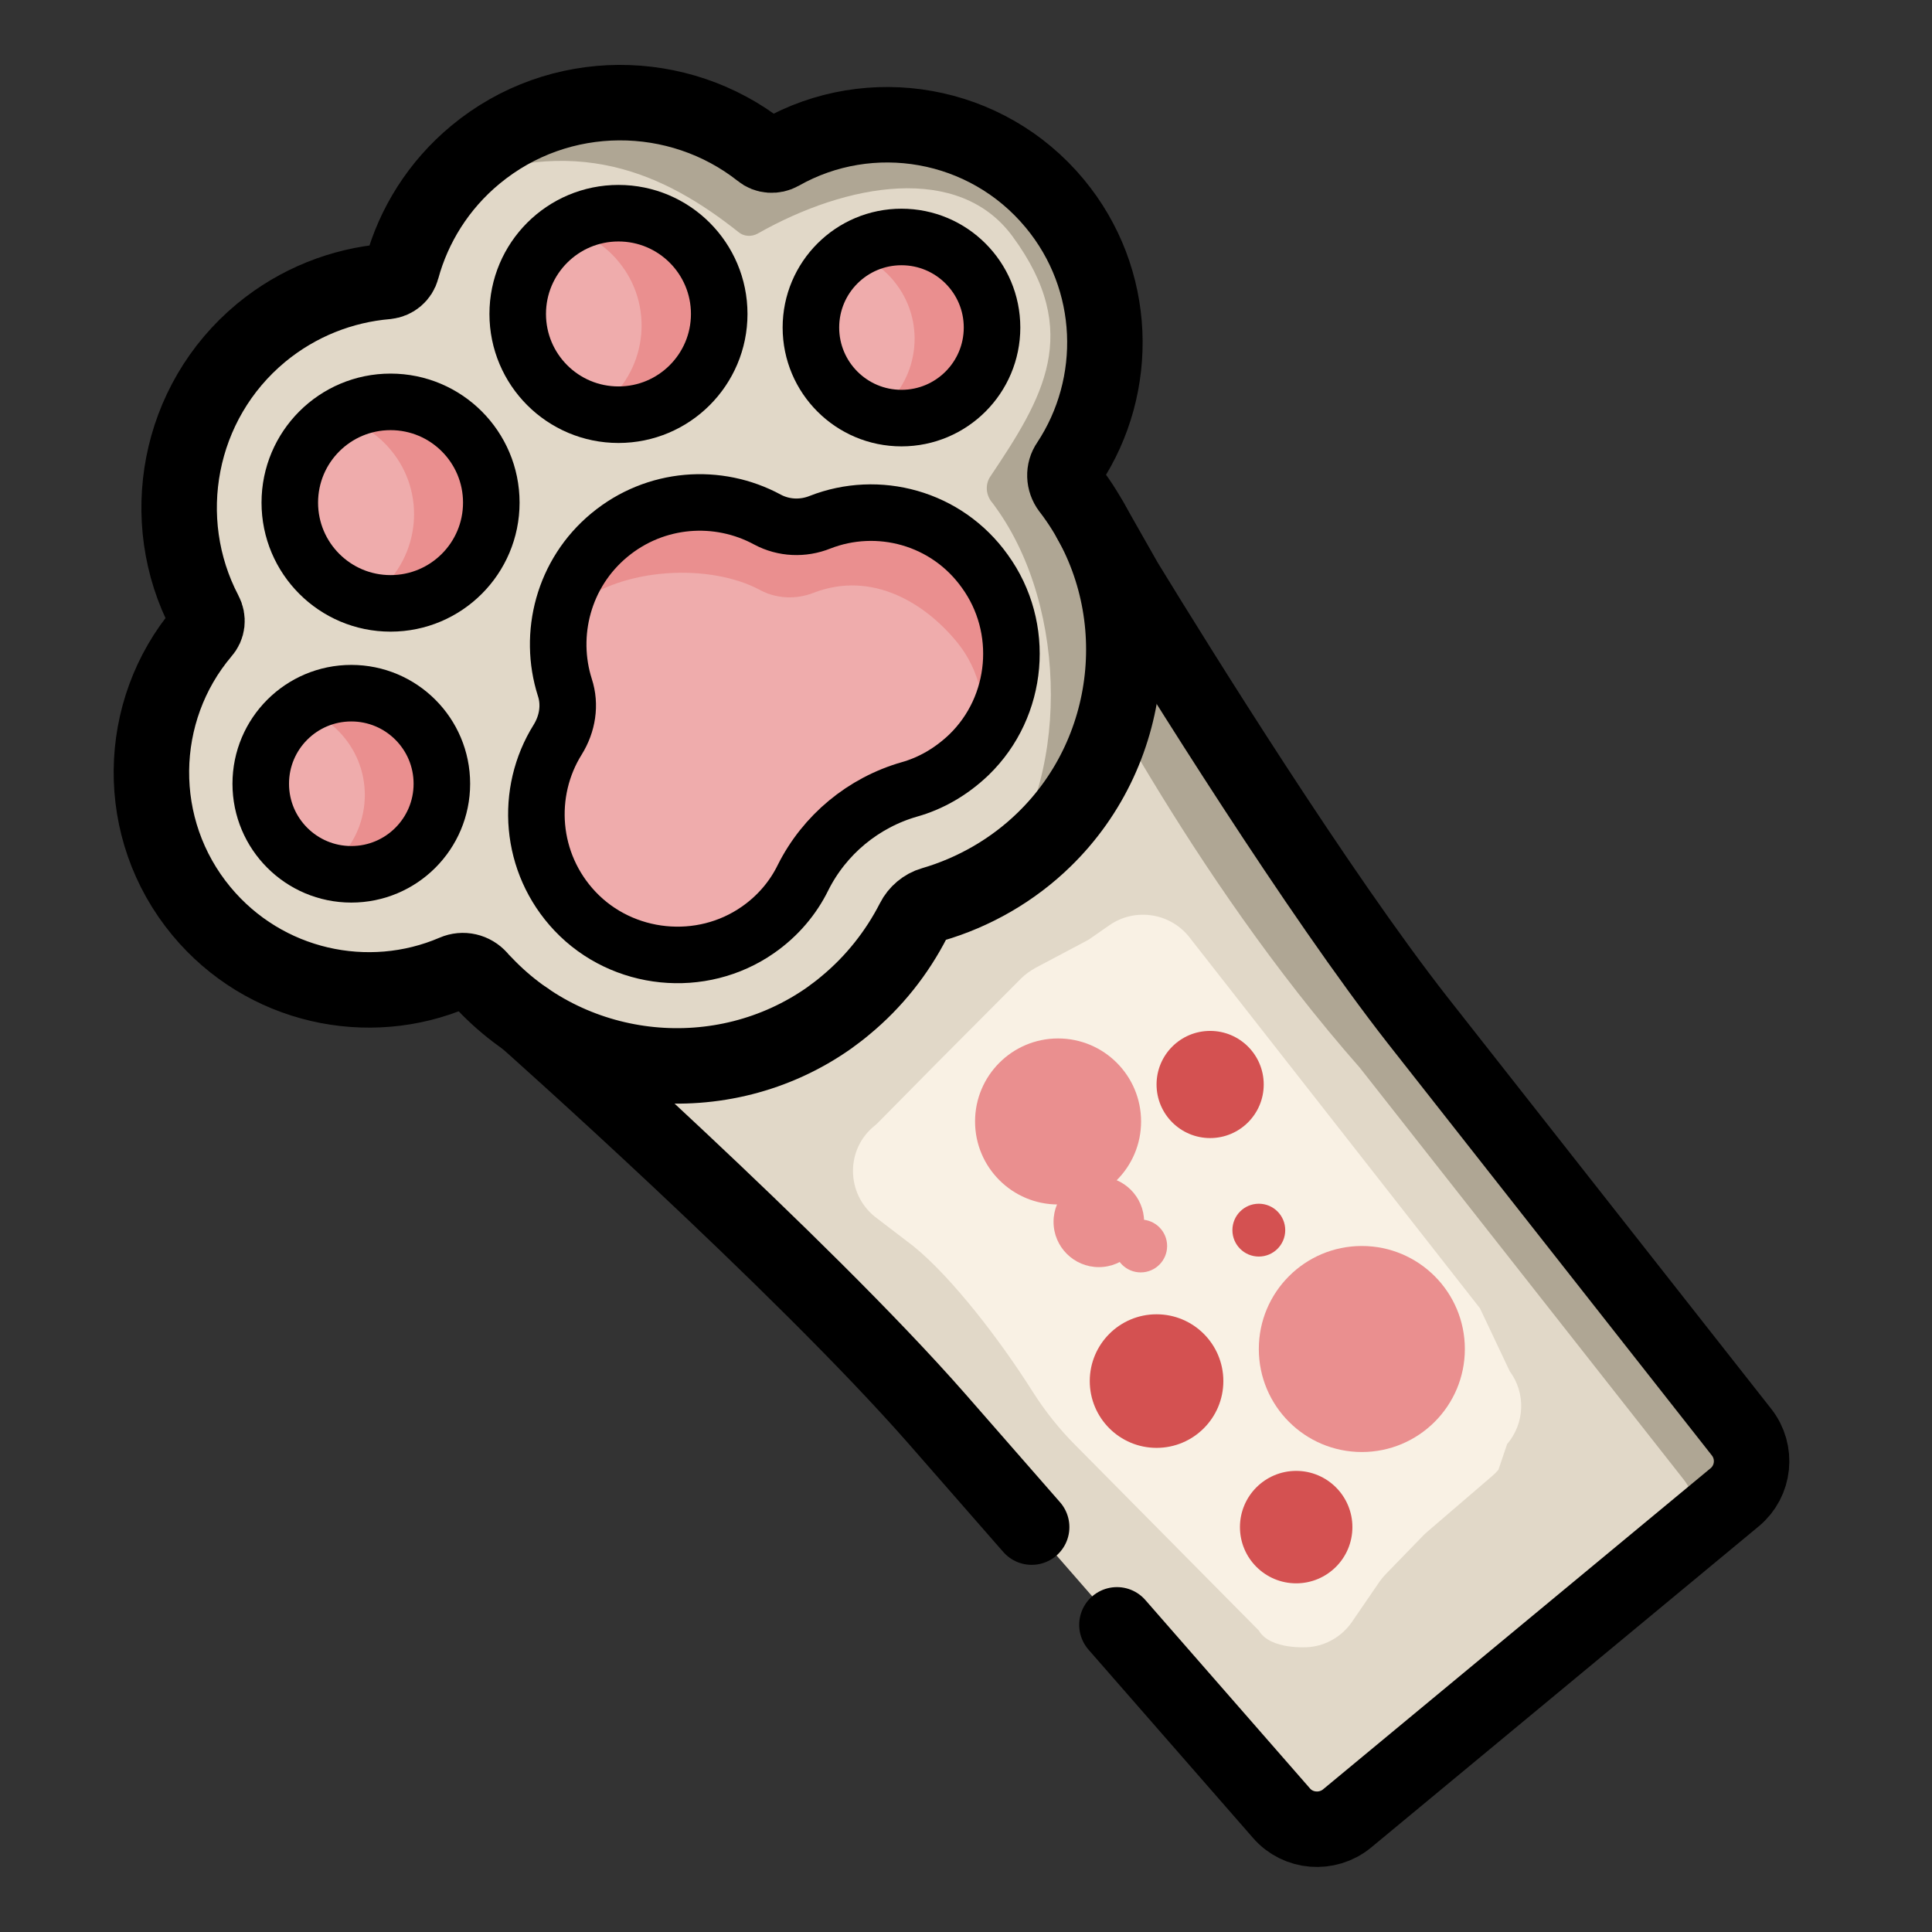
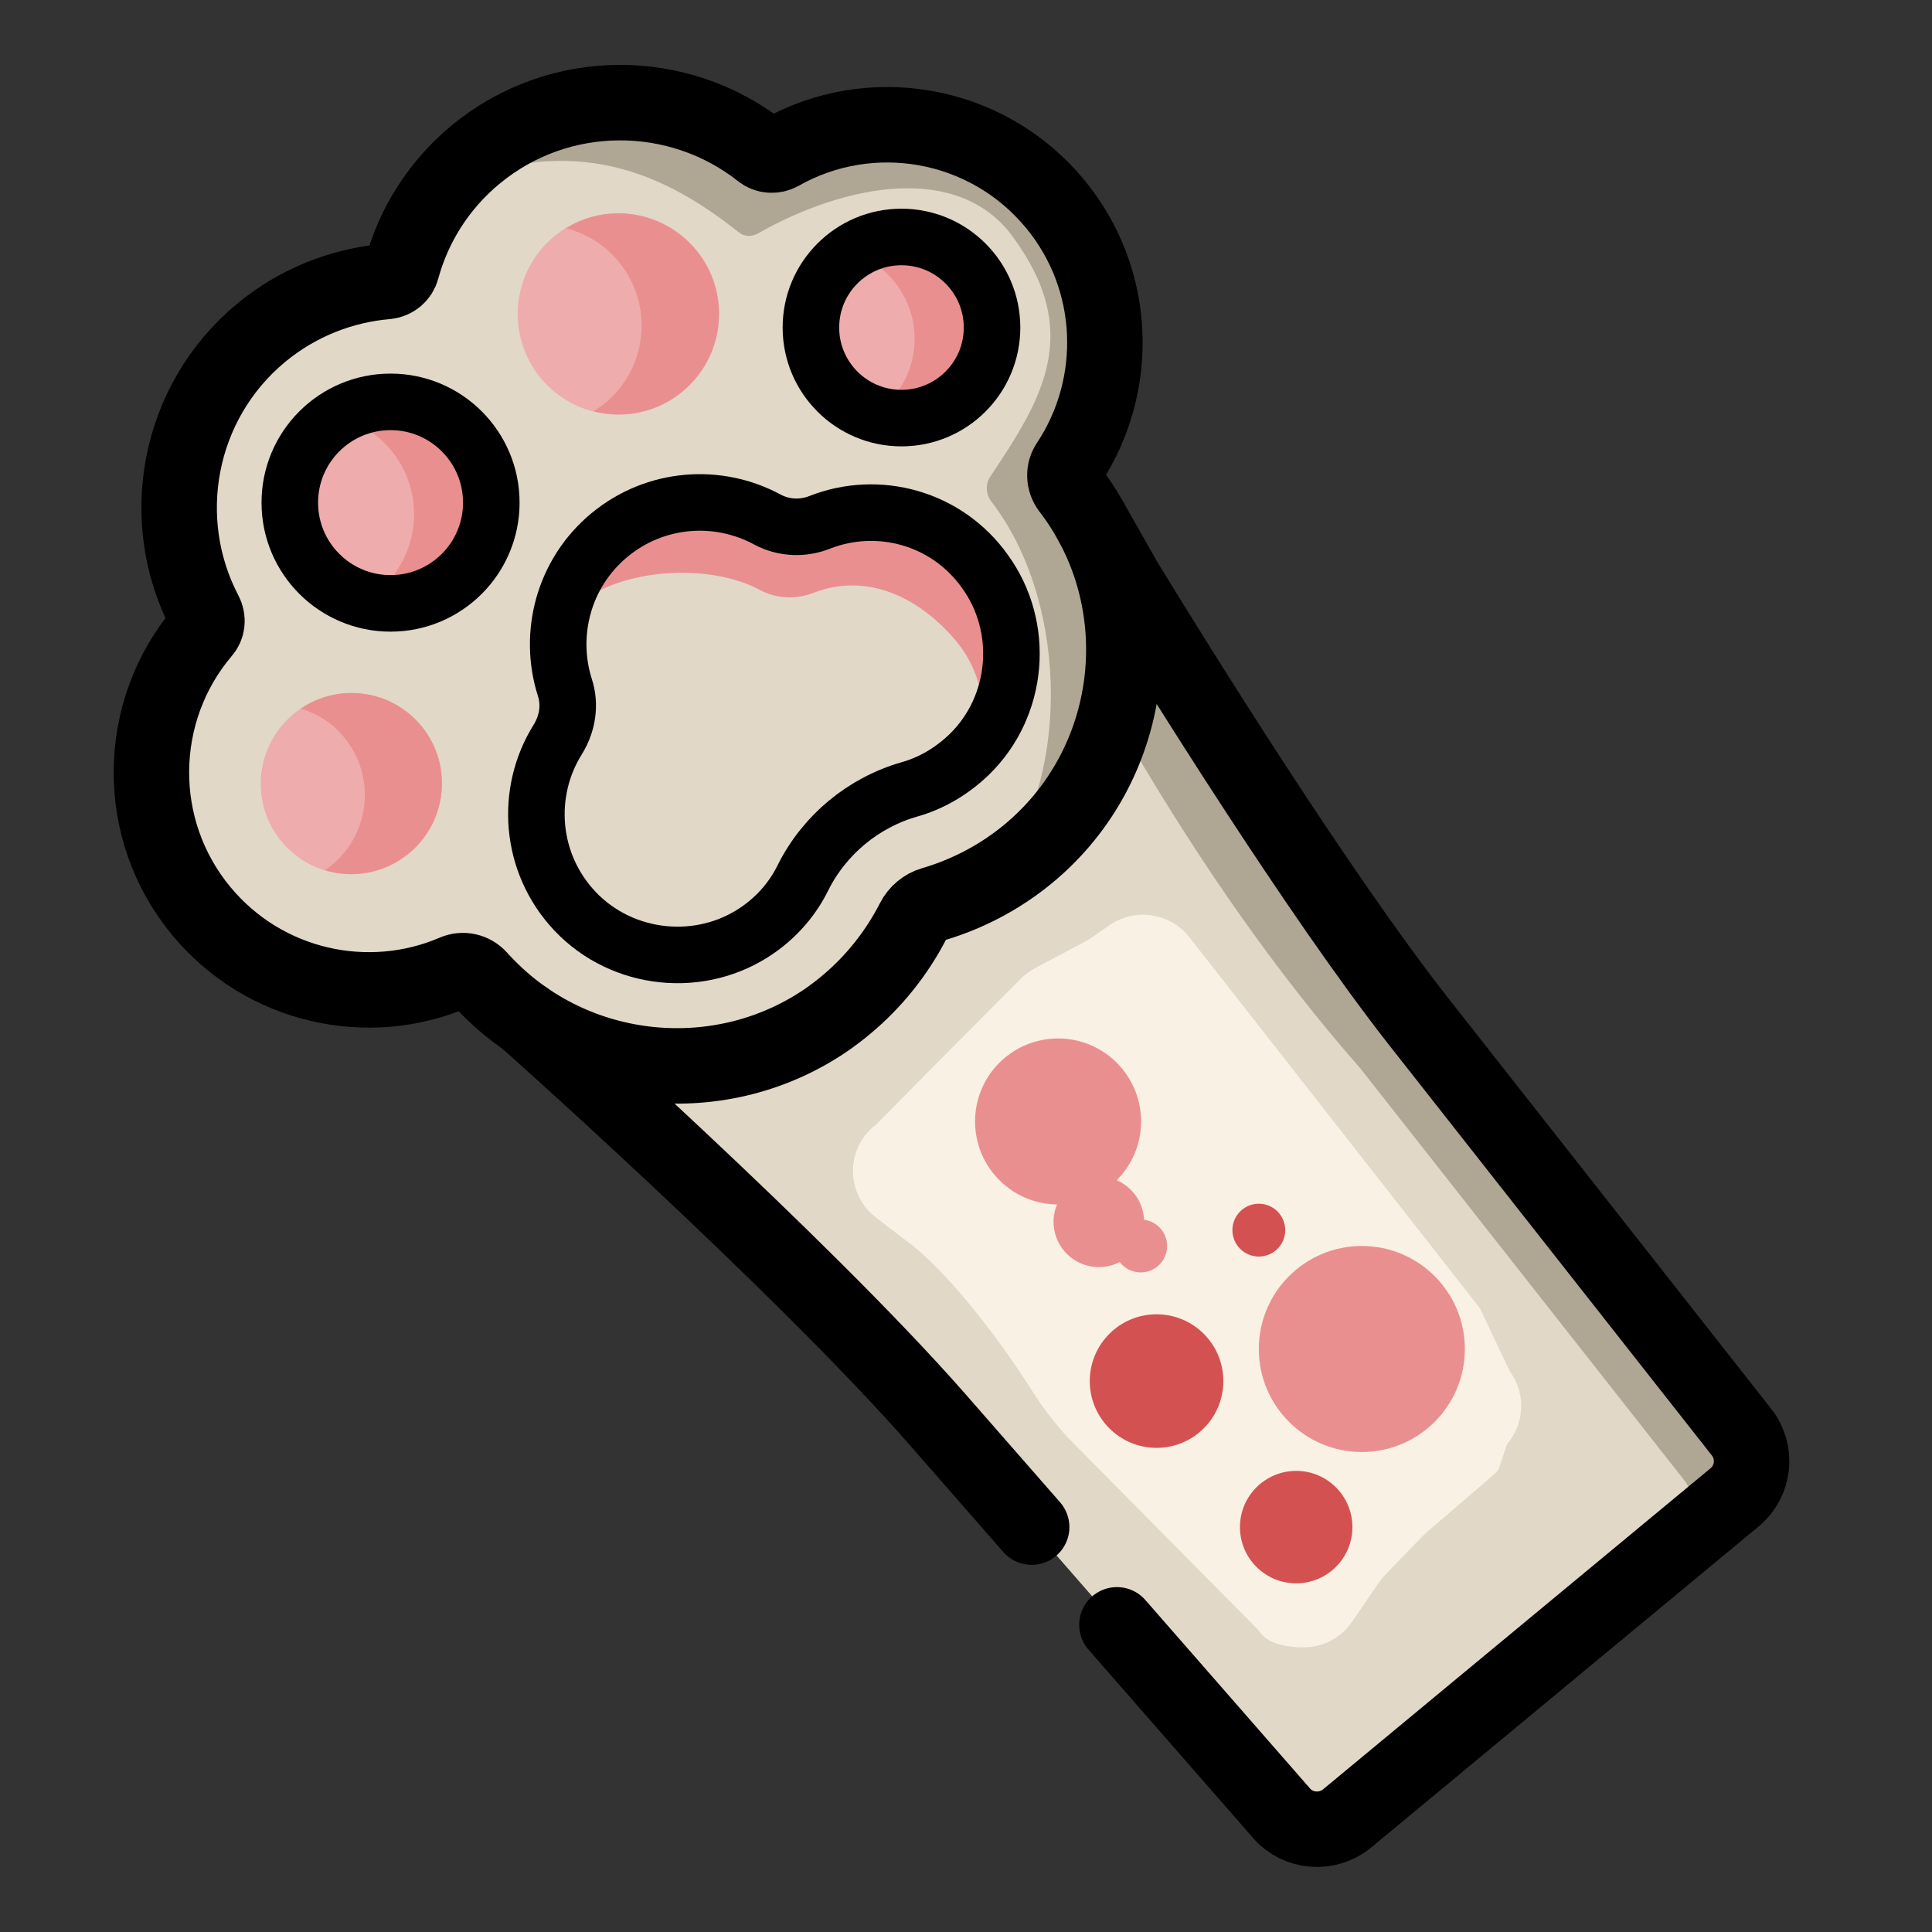
<svg xmlns="http://www.w3.org/2000/svg" version="1.1" id="Capa_1" x="0px" y="0px" viewBox="0 0 512 512" style="enable-background:new 0 0 512 512;" xml:space="preserve">
  <rect x="0" y="0" width="512" height="512" fill="#333333" stroke="none" />
  <style type="text/css">
	.st0{fill:#E1D8C8;}
	.st1{fill:#F9F1E4;}
	.st2{fill:#AFA694;}
	.st3{fill:#EFACAC;}
	.st4{fill:#EA8F8F;}
	.st5{fill:none;stroke:#000000;stroke-width:20;stroke-linecap:round;stroke-linejoin:round;stroke-miterlimit:9.99;}
	.st6{fill:none;stroke:#000000;stroke-width:14.985;stroke-linecap:round;stroke-linejoin:round;stroke-miterlimit:9.99;}
	.st7{fill:#D45151;}
</style>
  <path class="st0" d="M223.6,216.6l-84.2,53.4c0,0,72.6,64.5,108.9,105.9l91.3,104.6c4.4,5.1,12.2,5.7,17.4,1.4l102.7-85.1  c5.2-4.3,6-12,1.8-17.3l-85.8-109.1c-33.9-43.3-83.9-126.6-83.9-126.6L223.6,216.6z" />
  <path class="st1" d="M400.1,363.4c4.3,5.8,4,13.8-0.7,19.3l-2.3,6.8c-0.5,0.6-1.1,1.2-1.7,1.7l-17,14.6c-0.3,0.3-0.7,0.6-1,0.9  l-10,10.3c-0.6,0.6-1.2,1.3-1.7,2l-7.4,10.8c-2.6,3.8-6.8,6.3-11.4,6.7c0,0-10.2,0.9-13.3-4.4l-48.6-49.1  c-4.3-4.3-8.1-9.1-11.4-14.3c-8.4-13.3-21.3-30.2-31.6-38.5l-10.2-7.8c-7.6-6.2-7.7-17.8-0.1-24l0,0c0.4-0.3,0.8-0.7,1.1-1  l15.5-15.7l22.3-22.4c1.1-1.1,2.4-2,3.8-2.8l13.4-7.1c0.6-0.3,1.1-0.6,1.6-1l4.6-3.2c6.6-4.6,15.7-3.4,20.9,2.8l77.3,98.7  C392.3,346.9,400.1,363.4,400.1,363.4z" />
  <g>
    <g>
      <path class="st2" d="M291.7,143.8c0,0,49.9,83.3,83.9,126.6l85.8,109.1c4.2,5.3,3.4,13-1.8,17.3l-15.2,12.6c5.2-4.3,6-12,1.8-17.3    L360.4,283c-45.9-52.2-74.3-110.9-82.5-124.4L291.7,143.8z" />
      <g>
        <path class="st0" d="M279.5,53.9c-18.1-21.8-48.9-26.9-72.7-13.4c-1.6,0.9-3.7,0.8-5.1-0.4C179.9,22.9,148.2,22.6,126,41     c-9.8,8.1-16.4,18.8-19.5,30.2c-0.5,1.9-2.1,3.2-4,3.4c-11.8,1-23.5,5.5-33.3,13.6c-22.2,18.4-27.8,49.6-14.9,74.2     c0.9,1.7,0.7,3.7-0.6,5.1c-17.7,20.9-18.4,52.2-0.3,74c16.7,20.1,44.2,26,67,16.2c2.3-1,4.9-0.4,6.6,1.5c0.4,0.5,0.9,1,1.4,1.5     c23.8,25.1,63,29,91.3,9.1c1.5-1.1,3-2.2,4.4-3.4c7.5-6.2,13.6-13.9,18-22.5c1-2,2.9-3.6,5-4.2c11-3.2,21.3-9.1,29.6-17.2     c24.8-24.1,28.2-63.4,7.9-91.4c-0.4-0.5-0.8-1.1-1.2-1.6c-1.5-2-1.6-4.7-0.2-6.7C296.9,102.1,296.2,74,279.5,53.9z" />
      </g>
      <g>
        <path class="st2" d="M279.5,53.9c16.6,20.1,17.3,48.2,3.5,68.9c-1.4,2-1.3,4.8,0.2,6.7c0.4,0.5,0.8,1.1,1.2,1.6     c20.3,28,16.9,67.3-7.9,91.4c-4.1,4-8.6,7.4-13.5,10.3c20.9-25.4,20.1-71.7,0.9-98.3c-0.4-0.6-0.8-1.1-1.2-1.6     c-1.5-2-1.6-4.7-0.2-6.7c13.8-20.6,24.6-38.1,5.8-63.6c-14.2-19.3-43.7-14.2-67.5-0.7c-1.6,0.9-3.7,0.8-5.1-0.4     c-19.3-15.3-43.4-27-78.2-11.7c2.5-3.1,5.4-6.1,8.6-8.8c22.2-18.4,53.9-18.1,75.7-0.9c1.5,1.2,3.5,1.3,5.1,0.4     C230.6,27,261.5,32.1,279.5,53.9z" />
      </g>
      <g>
-         <path class="st3" d="M217.3,138.4c-4.5,1.8-9.6,1.6-13.9-0.7c-13.1-7.1-29.7-6-41.9,4.1s-16.3,26.3-11.8,40.4     c1.5,4.6,0.7,9.6-1.9,13.8c-8.7,13.9-7.5,32.7,4.6,45.5c12.6,13.3,33.5,15.4,48.5,4.9c5.3-3.7,9.3-8.5,11.9-13.8     c5.7-11.4,16-19.9,28.2-23.4c5.7-1.6,11.1-4.7,15.8-9.2c13.2-12.8,15-33.7,4.2-48.6C250.8,137.1,232.6,132.4,217.3,138.4z" />
        <g>
          <circle class="st3" cx="103.5" cy="133.2" r="26.7" />
          <circle class="st3" cx="163.9" cy="83.2" r="26.7" />
        </g>
        <g>
          <g>
            <circle class="st3" cx="93.1" cy="207.7" r="24" />
          </g>
          <g>
            <circle class="st3" cx="238.9" cy="86.8" r="24" />
          </g>
        </g>
      </g>
      <path class="st4" d="M261.1,151.4c9.6,13.2,9.2,31.2-0.3,44.1c0.6-8.7-1.2-17.9-7-25.1c-8.5-10.5-22.6-19.3-38.2-13.3    c-4.6,1.8-9.8,1.6-14.1-0.7c-13.3-7.2-36.7-6.1-49.1,4.2c-1.4,1.2-2.7,2.4-3.9,3.7c1.5-8.5,5.8-16.6,13-22.5    c12.2-10.1,28.8-11.2,41.9-4.1c4.3,2.3,9.4,2.5,13.9,0.7C232.6,132.4,250.8,137.1,261.1,151.4z" />
      <g>
        <path class="st4" d="M124.1,116.2c9.4,11.3,7.8,28.1-3.5,37.5c-6.8,5.7-15.6,7.3-23.6,5.3c1.1-0.7,2.1-1.4,3.1-2.2     c11.3-9.4,12.9-26.2,3.5-37.5c-3.7-4.5-8.7-7.5-13.9-8.8C100.7,103.7,115.5,105.9,124.1,116.2z" />
        <path class="st4" d="M184.4,66.2c9.4,11.3,7.8,28.1-3.5,37.5c-6.8,5.7-15.6,7.3-23.6,5.3c1.1-0.7,2.1-1.4,3.1-2.2     c11.3-9.4,12.9-26.2,3.5-37.5c-3.7-4.5-8.7-7.5-13.9-8.8C161.1,53.6,175.8,55.9,184.4,66.2z" />
      </g>
      <g>
        <g>
          <path class="st4" d="M111.6,192.3c8.5,10.2,7,25.3-3.2,33.8c-6.4,5.3-14.9,6.8-22.3,4.5c0.6-0.4,1.3-0.9,1.9-1.4      c10.2-8.5,11.6-23.6,3.2-33.8c-3.1-3.8-7.1-6.3-11.5-7.6C89.8,180.9,103.6,182.7,111.6,192.3z" />
        </g>
        <g>
          <path class="st4" d="M257.4,71.4c8.5,10.2,7,25.3-3.2,33.8c-6.4,5.3-14.9,6.8-22.3,4.5c0.6-0.4,1.2-0.9,1.8-1.4      c10.2-8.5,11.6-23.6,3.2-33.8c-3.1-3.8-7.1-6.3-11.5-7.6C235.6,60,249.5,61.8,257.4,71.4z" />
        </g>
      </g>
    </g>
    <g>
      <path class="st5" d="M139.4,270.1c0,0,72.6,64.5,108.9,105.9l25.1,28.7" />
      <path class="st5" d="M296,430.6l43.6,49.9c4.4,5.1,12.2,5.7,17.4,1.4l102.7-85.1c5.2-4.3,6-12,1.8-17.3l-85.8-109.1    c-26.6-34-63-92.5-77.5-116.2l-9.2-16.2" />
      <g>
        <path class="st5" d="M279.5,53.9c-18.1-21.8-48.9-26.9-72.7-13.4c-1.6,0.9-3.7,0.8-5.1-0.4C179.9,22.9,148.2,22.6,126,41     c-9.8,8.1-16.4,18.8-19.5,30.2c-0.5,1.9-2.1,3.2-4,3.4c-11.8,1-23.5,5.5-33.3,13.6c-22.2,18.4-27.8,49.6-14.9,74.2     c0.9,1.7,0.7,3.7-0.6,5.1c-17.7,20.9-18.4,52.2-0.3,74c16.7,20.1,44.2,26,67,16.2c2.3-1,4.9-0.4,6.6,1.5c0.4,0.5,0.9,1,1.4,1.5     c23.8,25.1,63,29,91.3,9.1c1.5-1.1,3-2.2,4.4-3.4c7.5-6.2,13.6-13.9,18-22.5c1-2,2.9-3.6,5-4.2c11-3.2,21.3-9.1,29.6-17.2     c24.8-24.1,28.2-63.4,7.9-91.4c-0.4-0.5-0.8-1.1-1.2-1.6c-1.5-2-1.6-4.7-0.2-6.7C296.9,102.1,296.2,74,279.5,53.9z" />
      </g>
      <path class="st6" d="M217.3,138.4c-4.5,1.8-9.6,1.6-13.9-0.7c-13.1-7.1-29.7-6-41.9,4.1s-16.3,26.3-11.8,40.4    c1.5,4.6,0.7,9.6-1.9,13.8c-8.7,13.9-7.5,32.7,4.6,45.5c12.6,13.3,33.5,15.4,48.5,4.9c5.3-3.7,9.3-8.5,11.9-13.8    c5.7-11.4,16-19.9,28.2-23.4c5.7-1.6,11.1-4.7,15.8-9.2c13.2-12.8,15-33.7,4.2-48.6C250.8,137.1,232.6,132.4,217.3,138.4z" />
      <g>
        <circle class="st6" cx="103.5" cy="133.2" r="26.7" />
-         <circle class="st6" cx="163.9" cy="83.2" r="26.7" />
      </g>
      <g>
        <g>
-           <circle class="st6" cx="93.1" cy="207.7" r="24" />
-         </g>
+           </g>
        <g>
          <circle class="st6" cx="238.9" cy="86.8" r="24" />
        </g>
      </g>
    </g>
  </g>
  <circle class="st4" cx="291.2" cy="323.8" r="12" />
  <circle class="st7" cx="343.5" cy="404.7" r="14.9" />
  <circle class="st7" cx="333.6" cy="326" r="7" />
  <circle class="st4" cx="302.3" cy="330.2" r="7" />
-   <circle class="st7" cx="320.7" cy="287.4" r="14.2" />
  <circle class="st7" cx="306.5" cy="366" r="17.7" />
  <circle class="st4" cx="360.9" cy="357.5" r="27.3" />
  <circle class="st4" cx="280.4" cy="297.2" r="22" />
</svg>